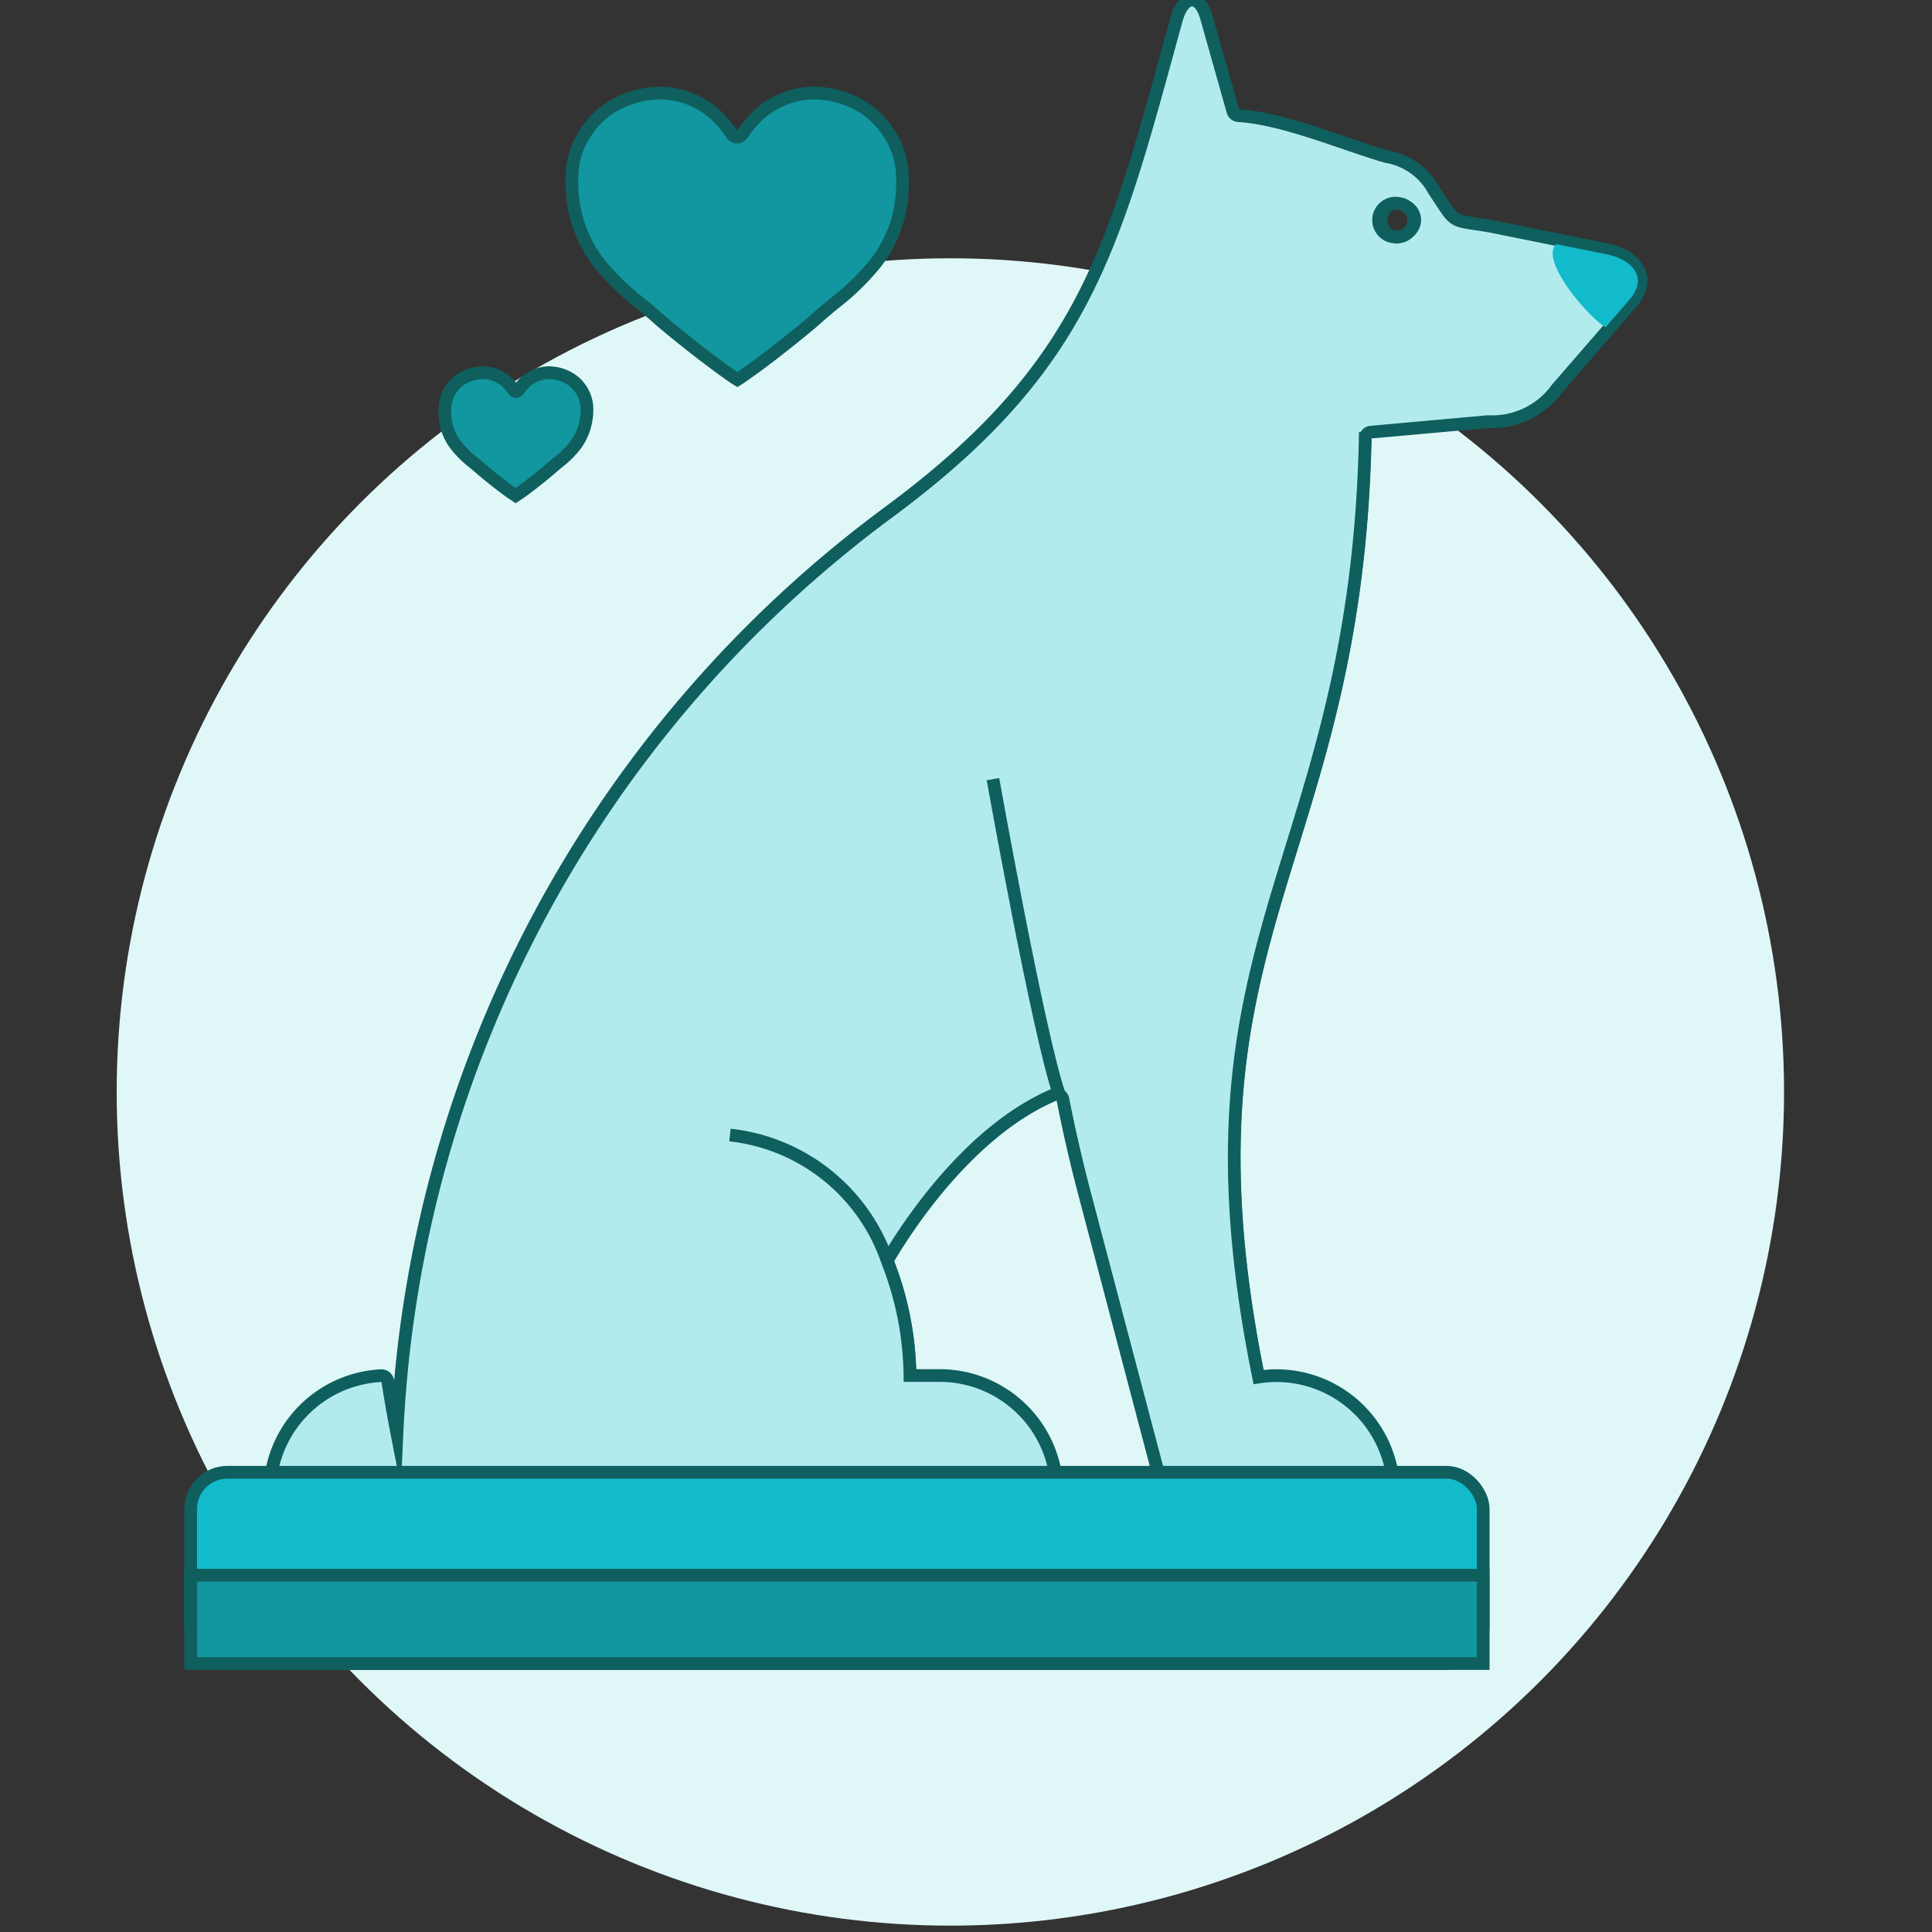
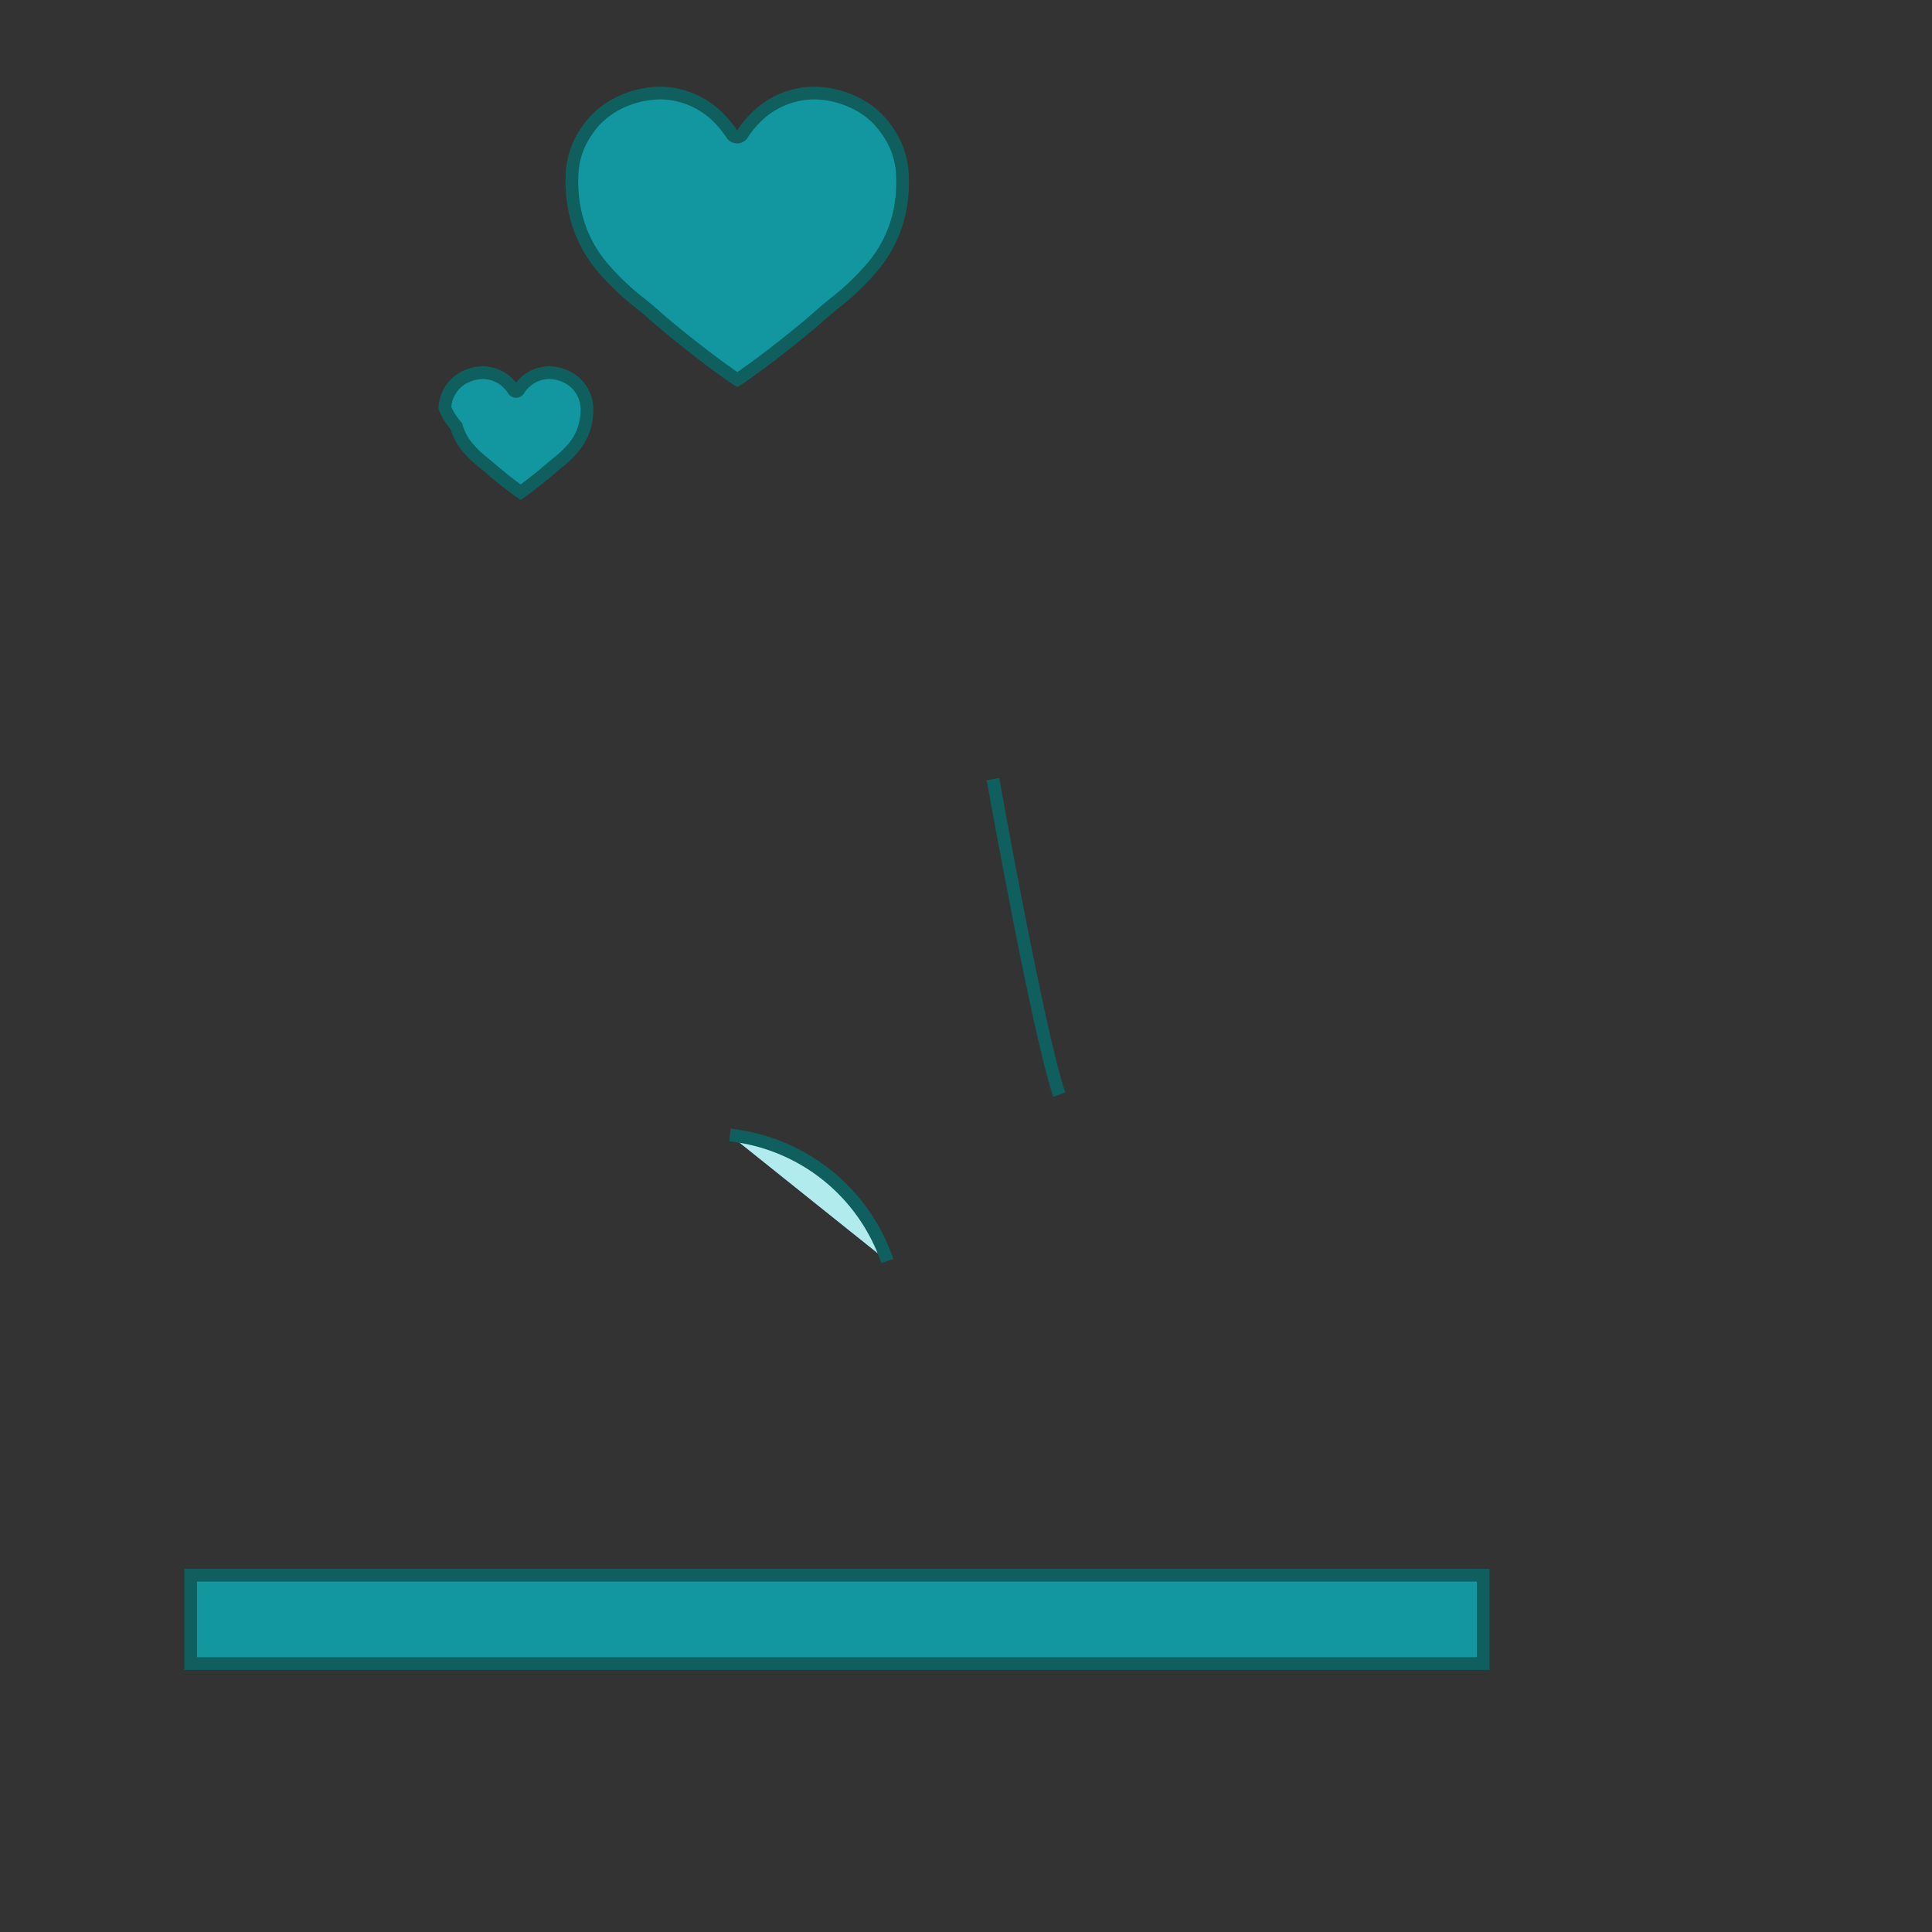
<svg xmlns="http://www.w3.org/2000/svg" id="Layer_1" data-name="Layer 1" viewBox="0 0 152 152">
  <rect x="0" y="0" width="152" height="152" fill="#333333" stroke="none" />
  <defs>
    <style>.cls-1{fill:#e0f7f8;}.cls-2{fill:#b2ebee;}.cls-2,.cls-4,.cls-5,.cls-6{stroke:#0f5f5e;stroke-miterlimit:10;}.cls-2,.cls-4{fill-rule:evenodd;}.cls-3,.cls-5{fill:#12bbcb;}.cls-4{fill:none;stroke-width:0.75px;}.cls-6{fill:#12969f;}</style>
  </defs>
-   <circle class="cls-1" cx="74.77" cy="85.91" r="65.59" />
-   <path class="cls-2" d="M126.35,19.63l-9.07-1.83c-3.28-.56-2.61-.05-4.45-2.8a5.23,5.23,0,0,0-3.75-2.68c-3.45-1-8.07-3-11.64-3.22A.48.48,0,0,1,97,8.76L94.91,1.35c-.54-1.86-1.81-1.81-2.37.24-4.92,17.91-7,27.14-22.6,38.69a95.52,95.52,0,0,0-38.71,72.51c-.27-1.38-.51-2.76-.72-4.13a.51.51,0,0,0-.51-.43,9.23,9.23,0,0,0-8.63,7.55.51.51,0,0,0,.5.58H82.51a.5.5,0,0,0,.49-.58,9.22,9.22,0,0,0-9.07-7.56H71.59a25.27,25.27,0,0,0-1.7-8.8.45.45,0,0,1,0-.39c1.17-2,6.17-10,13.06-12.91a.52.52,0,0,1,.37,0,.51.51,0,0,1,.3.37c.5,2.54,1.07,5,1.71,7.43L91.15,116a.49.49,0,0,0,.48.37H109a.51.51,0,0,0,.5-.58,9.23,9.23,0,0,0-9.07-7.56,9.36,9.36,0,0,0-1.41.11c-7.07-34.91,7.66-39.92,8.39-73.86a.5.5,0,0,1,.44-.48l9.24-.83a6.27,6.27,0,0,0,5.4-2.59l5.86-6.76C130.05,21.81,128.65,20.1,126.35,19.63Zm-16.37-1A1.33,1.33,0,1,1,110,16a1.33,1.33,0,0,1,0,2.65Z" />
  <path class="cls-2" d="M69.81,99.21A14.77,14.77,0,0,0,57.43,89.3" />
  <path class="cls-2" d="M78.12,61.3s3.57,20,5.22,24.82" />
-   <path class="cls-3" d="M126.53,25.82s6.69-4.78-1-6.7S125.57,25.82,126.53,25.82Z" />
-   <path class="cls-4" d="M126.47,19.64l-9.06-1.83c-3.28-.56-2.61-.06-4.46-2.81a5.24,5.24,0,0,0-3.74-2.68c-3.45-1-8.07-3-11.64-3.22a.46.46,0,0,1-.42-.34L95,1.36c-.54-1.87-1.81-1.82-2.37.24-4.92,17.91-7,27.14-22.6,38.69a95.45,95.45,0,0,0-38.71,72.5c-.27-1.38-.51-2.75-.72-4.13a.5.5,0,0,0-.51-.42,9.21,9.21,0,0,0-8.63,7.55.5.5,0,0,0,.5.57H82.63a.5.5,0,0,0,.5-.57,9.22,9.22,0,0,0-9.07-7.56H71.72a25.45,25.45,0,0,0-1.7-8.8A.41.41,0,0,1,70,99c1.17-2,6.16-10,13.06-12.91a.48.48,0,0,1,.37,0,.5.5,0,0,1,.3.37c.49,2.54,1.07,5,1.7,7.43L91.28,116a.5.5,0,0,0,.48.36h17.35a.49.49,0,0,0,.49-.57,9.22,9.22,0,0,0-9.07-7.56,9.32,9.32,0,0,0-1.4.1c-7.07-34.9,7.66-39.92,8.39-73.85A.48.48,0,0,1,108,34l9.24-.84a6.27,6.27,0,0,0,5.4-2.58l5.85-6.77C130.18,21.82,128.77,20.1,126.47,19.64Zm-16.37-1a1.32,1.32,0,1,1,1.33-1.32A1.32,1.32,0,0,1,110.1,18.61Z" />
-   <rect class="cls-5" x="15" y="115.83" width="101.69" height="15.04" rx="2.89" />
  <rect class="cls-6" x="15" y="123.93" width="101.69" height="6.95" />
  <path class="cls-6" d="M70.66,17.15a10.11,10.11,0,0,1-1.8,3.59,19.73,19.73,0,0,1-3.25,3.15h0c-.45.37-.92.76-1.36,1.16-.75.66-2.13,1.78-3.53,2.86-.8.61-1.39,1.05-1.81,1.34h0c-.48.35-.75.53-.9.62-.15-.09-.42-.27-.9-.62h0c-.42-.29-1-.73-1.81-1.34-1.4-1.08-2.78-2.2-3.53-2.86-.44-.4-.91-.79-1.36-1.16a19.73,19.73,0,0,1-3.25-3.15,10.11,10.11,0,0,1-1.8-3.59A11.24,11.24,0,0,1,45,13.83a6.38,6.38,0,0,1,1.21-3.59h0a6.27,6.27,0,0,1,1.87-1.8,7.54,7.54,0,0,1,3.85-1.12,6.53,6.53,0,0,1,4.39,1.74,8,8,0,0,1,1.26,1.5.49.49,0,0,0,.82,0,8,8,0,0,1,1.26-1.5,6.53,6.53,0,0,1,4.39-1.74,7.54,7.54,0,0,1,3.85,1.12,6.27,6.27,0,0,1,1.87,1.8A6.38,6.38,0,0,1,71,13.83,11.24,11.24,0,0,1,70.66,17.15Z" />
-   <path class="cls-6" d="M46,33.54a4.46,4.46,0,0,1-.77,1.54,8.05,8.05,0,0,1-1.39,1.35h0l-.59.5c-.32.28-.91.76-1.51,1.22-.35.27-.6.46-.78.58h0l-.39.26-.39-.26h0c-.18-.12-.43-.31-.78-.58-.6-.46-1.19-.94-1.51-1.22l-.59-.5a8.05,8.05,0,0,1-1.39-1.35,4.32,4.32,0,0,1-.78-1.54A5.34,5.34,0,0,1,35,32.11a2.81,2.81,0,0,1,.52-1.54h0a2.69,2.69,0,0,1,.81-.77A3.23,3.23,0,0,1,38,29.32a2.83,2.83,0,0,1,1.89.75,3.34,3.34,0,0,1,.53.64.23.23,0,0,0,.36,0,3.34,3.34,0,0,1,.53-.64,2.83,2.83,0,0,1,1.89-.75,3.23,3.23,0,0,1,1.65.48,2.69,2.69,0,0,1,.81.77,2.81,2.81,0,0,1,.52,1.54A5,5,0,0,1,46,33.54Z" />
+   <path class="cls-6" d="M46,33.54a4.46,4.46,0,0,1-.77,1.54,8.05,8.05,0,0,1-1.39,1.35h0l-.59.5c-.32.28-.91.76-1.51,1.22-.35.27-.6.46-.78.58h0h0c-.18-.12-.43-.31-.78-.58-.6-.46-1.19-.94-1.51-1.22l-.59-.5a8.05,8.05,0,0,1-1.39-1.35,4.32,4.32,0,0,1-.78-1.54A5.34,5.34,0,0,1,35,32.11a2.81,2.81,0,0,1,.52-1.54h0a2.69,2.69,0,0,1,.81-.77A3.23,3.23,0,0,1,38,29.32a2.83,2.83,0,0,1,1.89.75,3.34,3.34,0,0,1,.53.64.23.23,0,0,0,.36,0,3.34,3.34,0,0,1,.53-.64,2.83,2.83,0,0,1,1.89-.75,3.23,3.23,0,0,1,1.65.48,2.69,2.69,0,0,1,.81.77,2.81,2.81,0,0,1,.52,1.54A5,5,0,0,1,46,33.54Z" />
</svg>